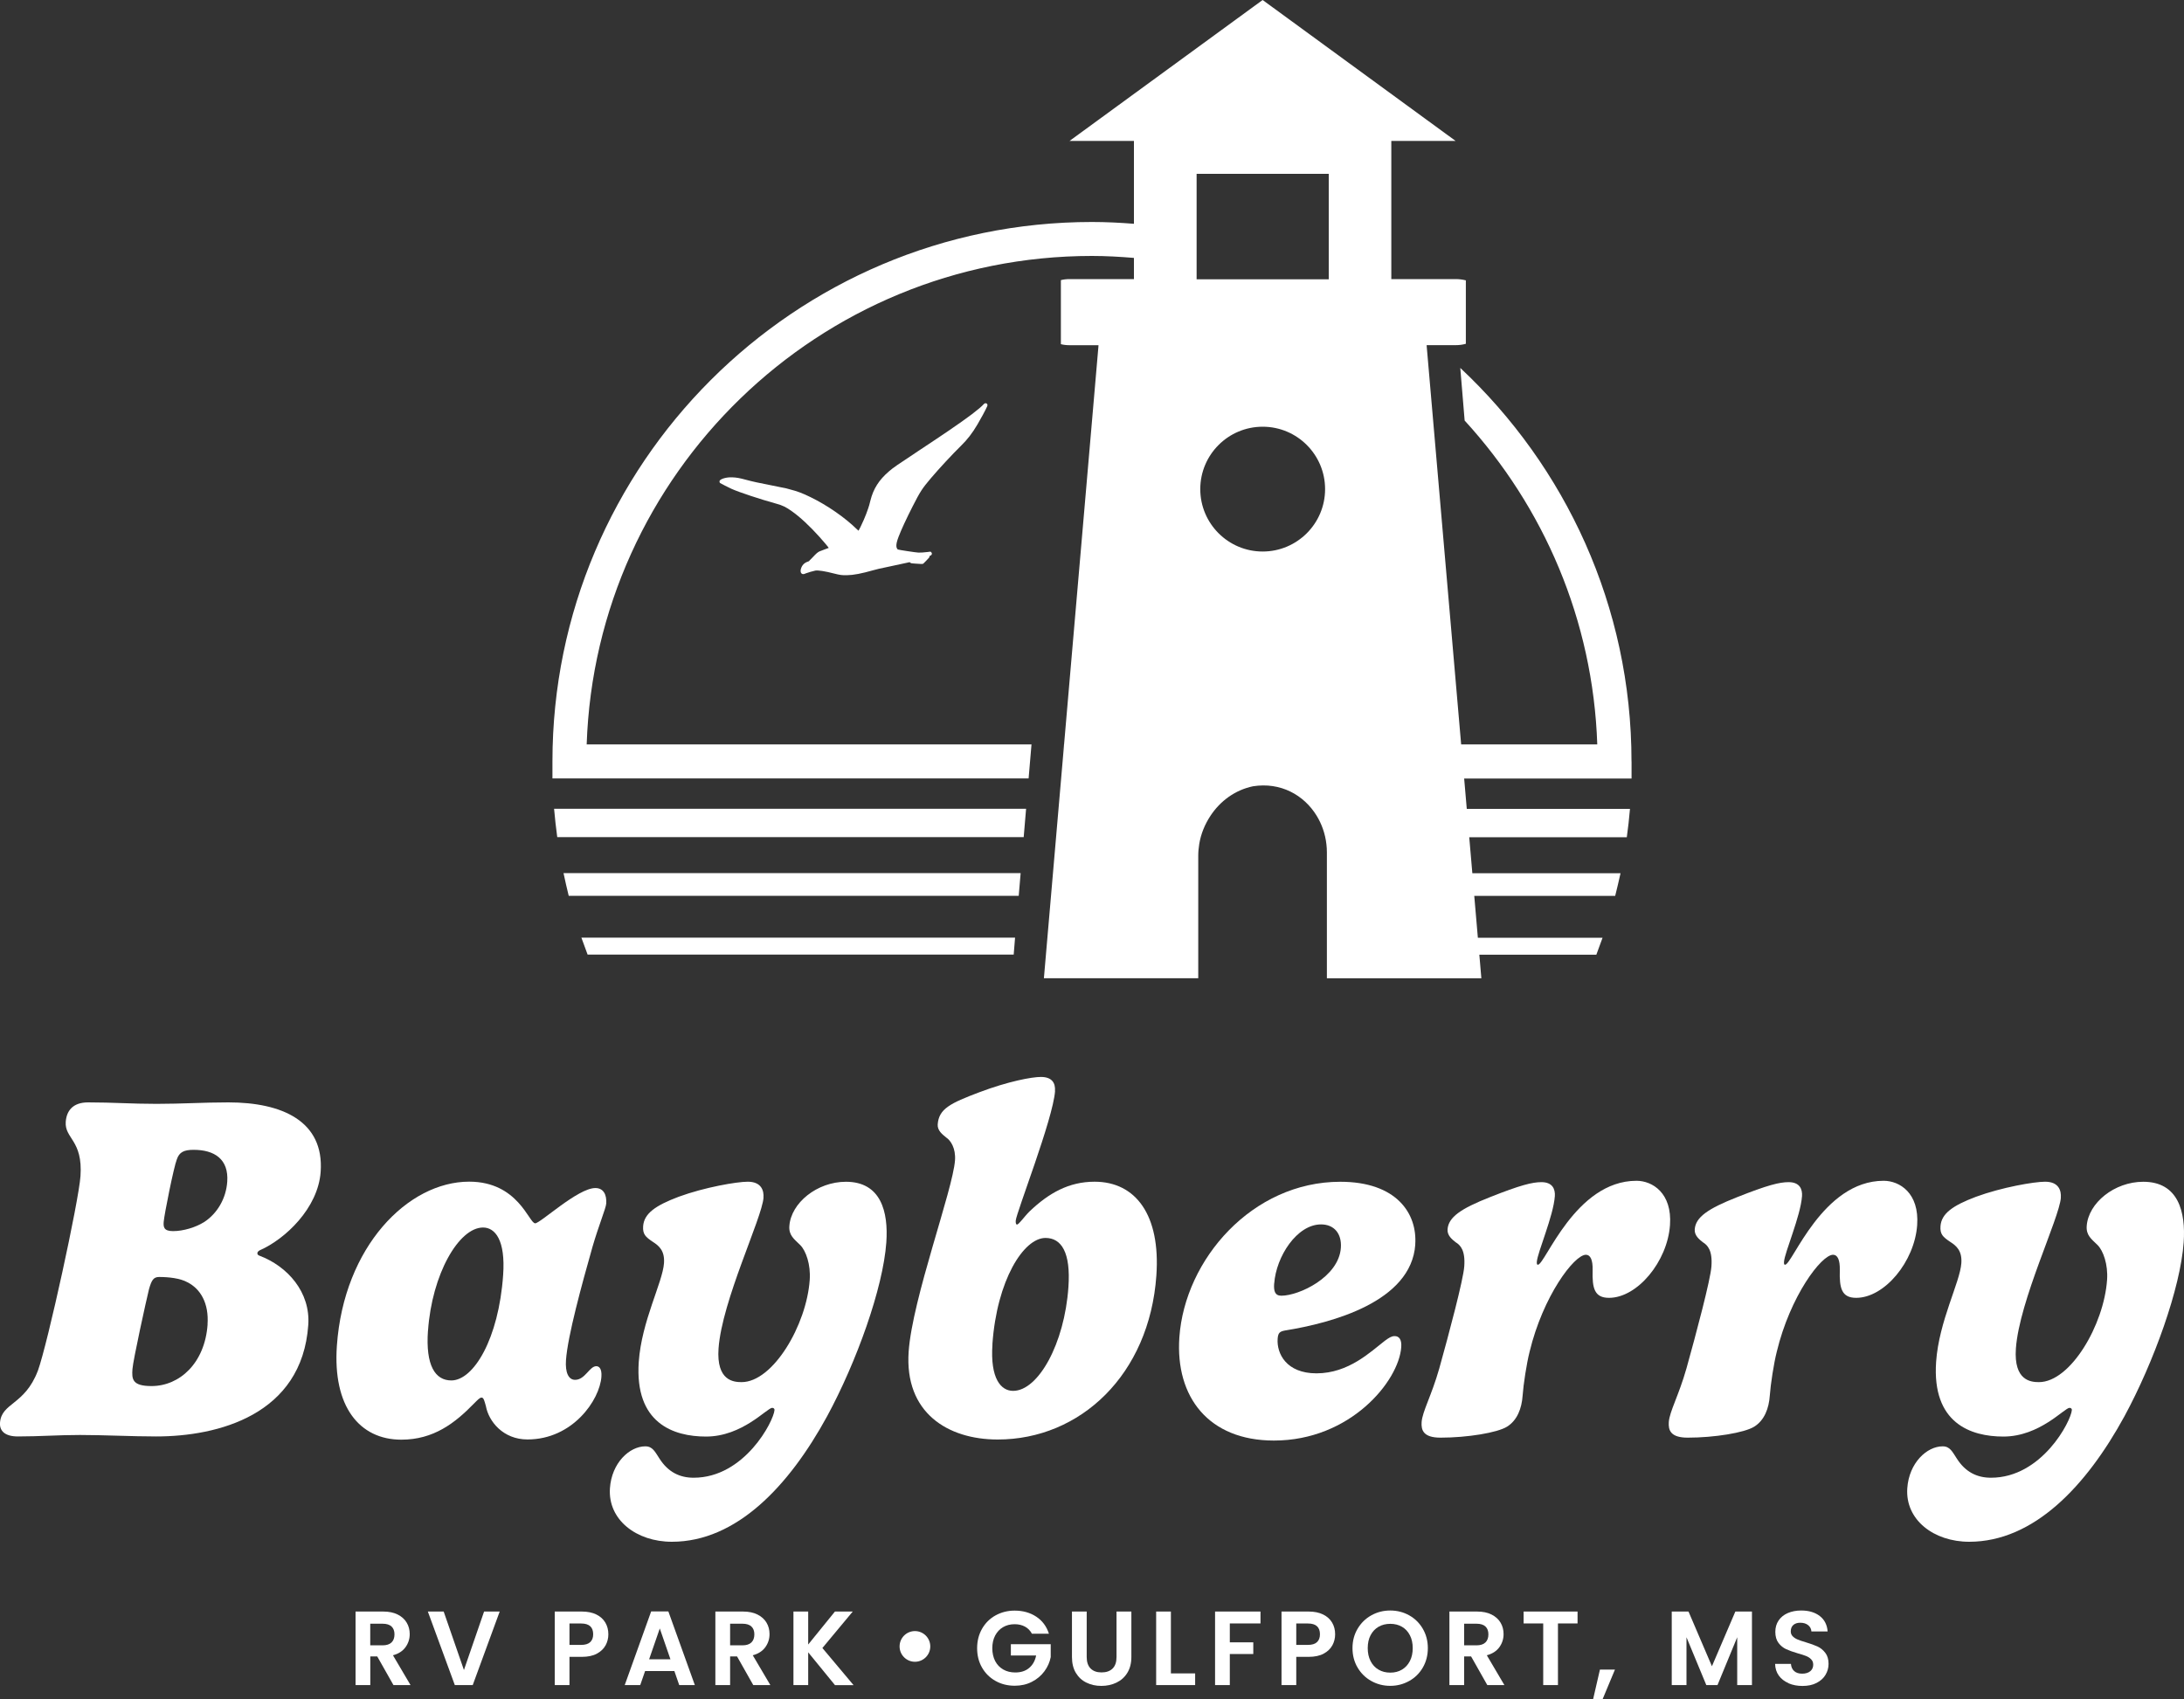
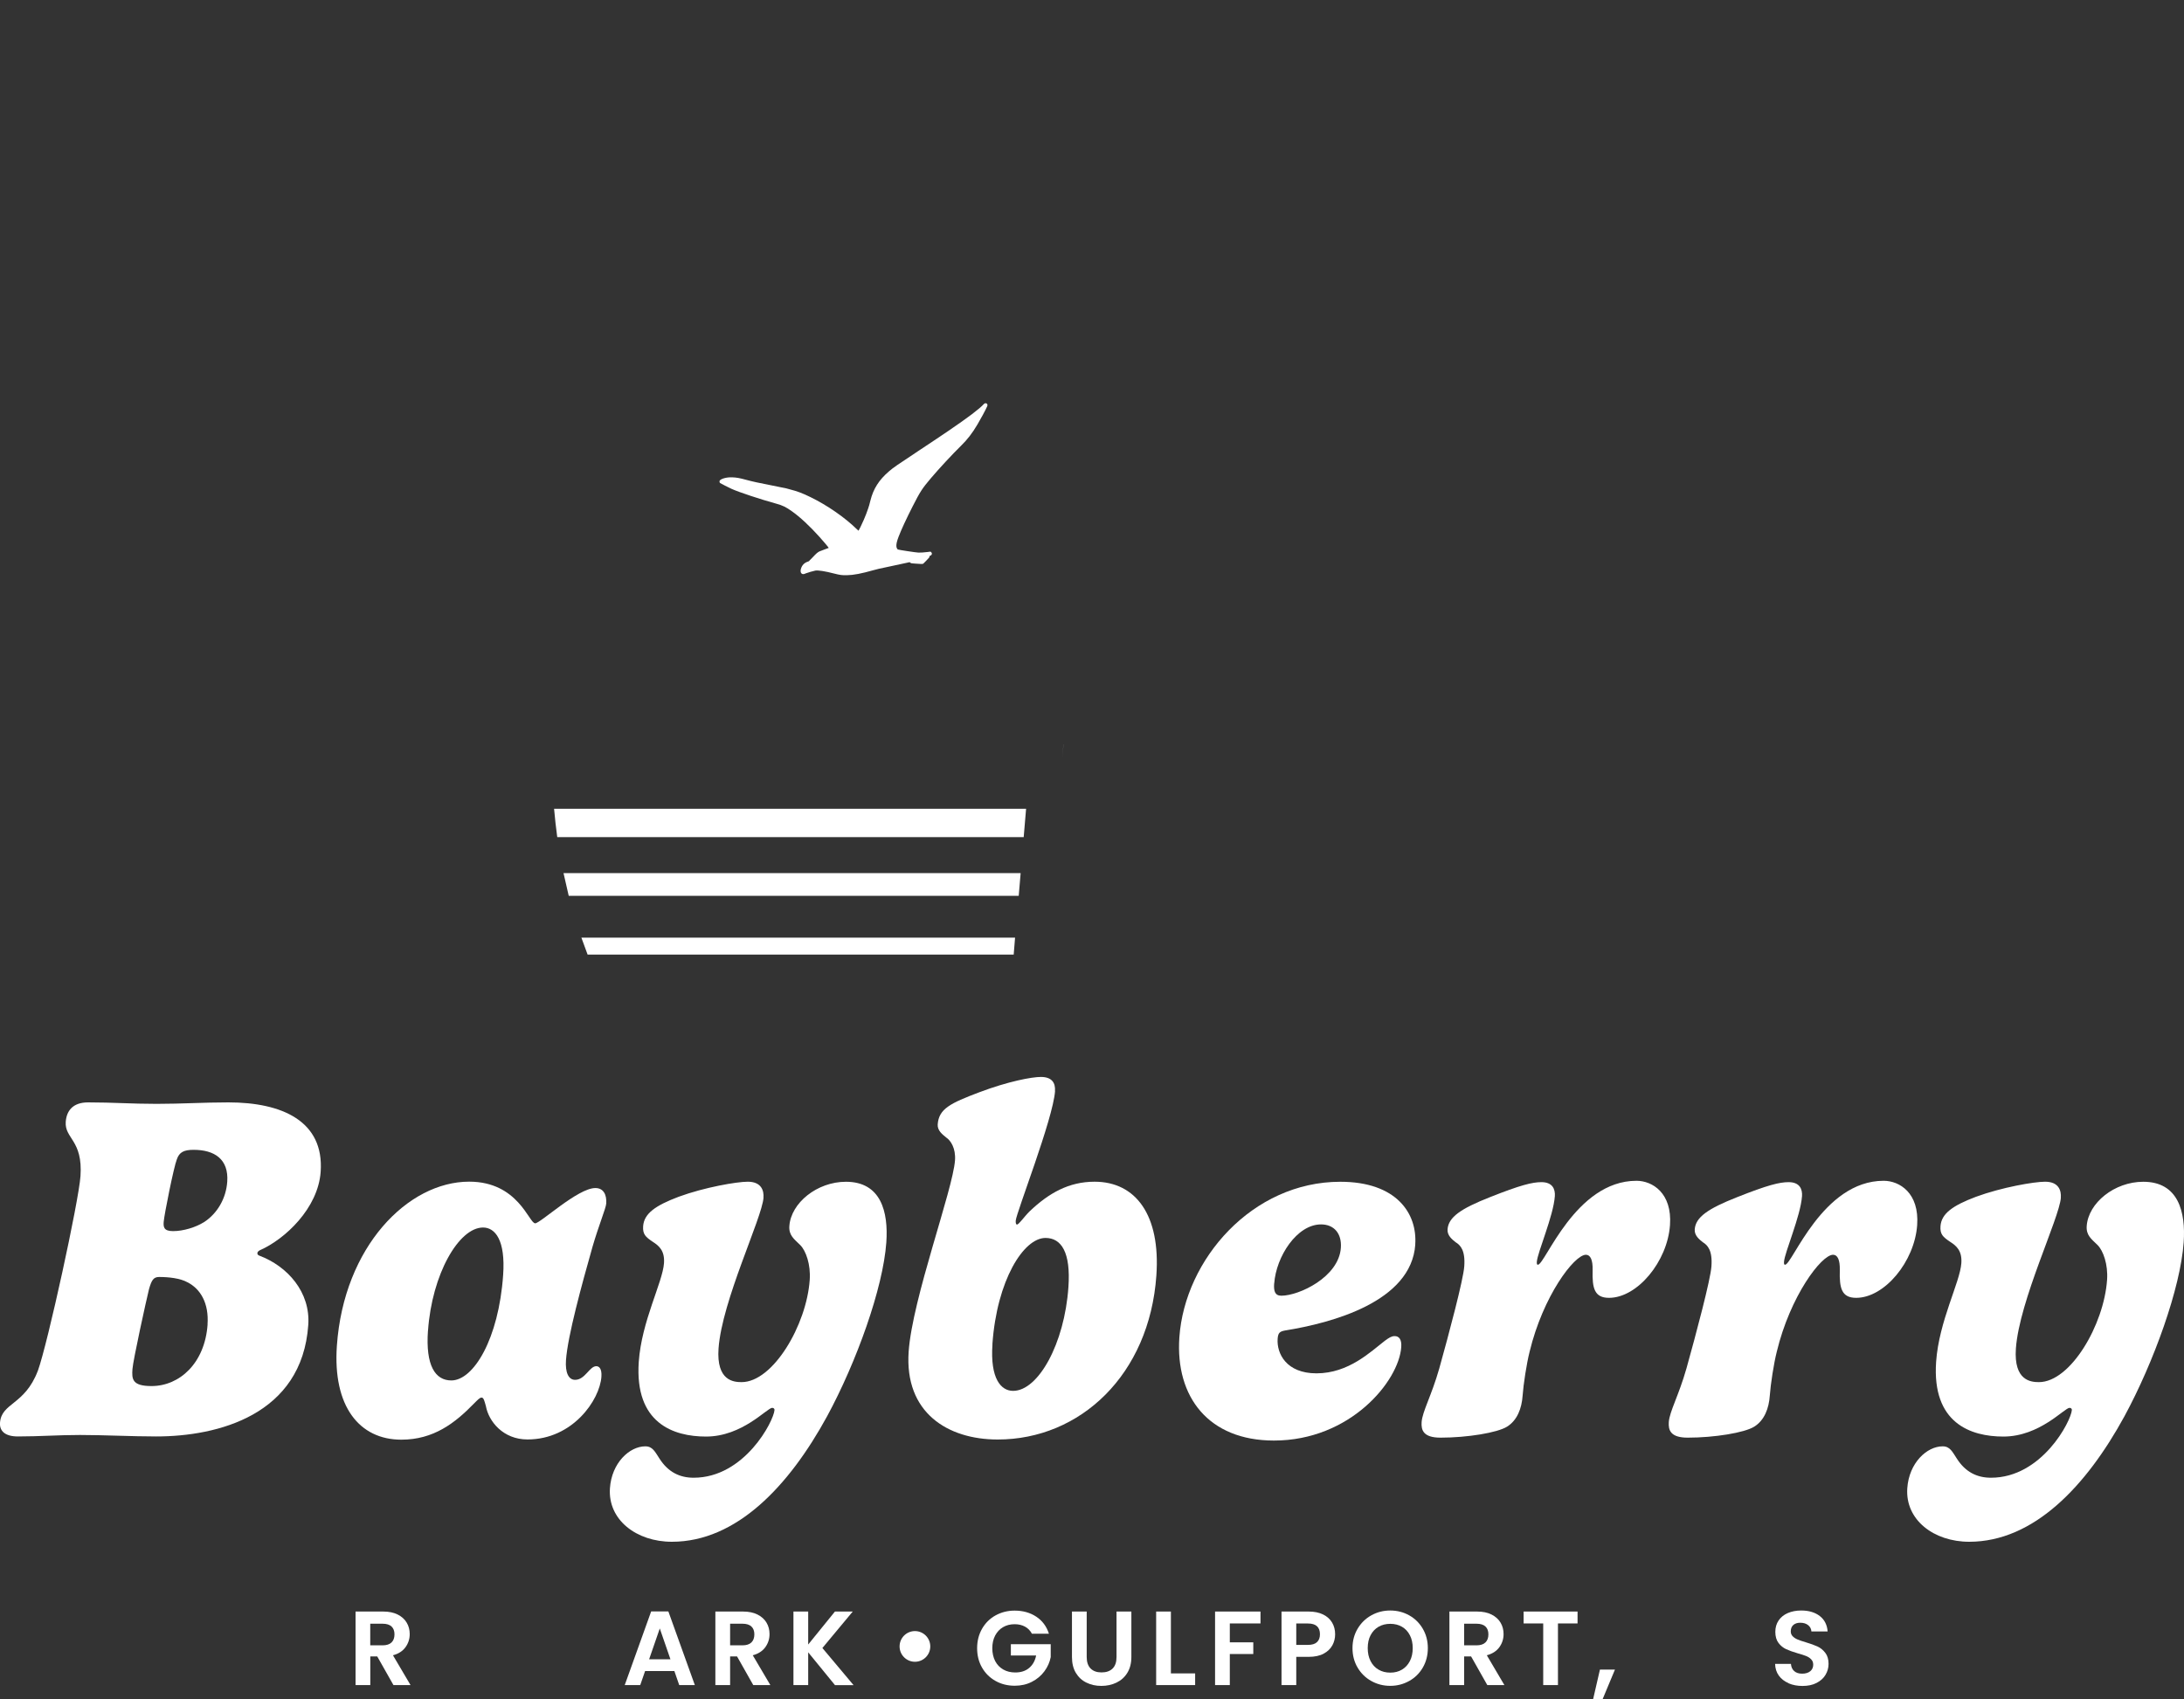
<svg xmlns="http://www.w3.org/2000/svg" id="Layer_2" data-name="Layer 2" viewBox="0 0 400 311.24">
  <rect x="0" y="0" width="400" height="311.24" fill="#333333" stroke="none" />
  <defs>
    <style>      .cls-1 {        fill: #fff;      }    </style>
  </defs>
  <g id="Isolation_Mode" data-name="Isolation Mode">
    <g>
      <g>
        <path class="cls-1" d="M180.58,73.87c-.16-.04-.27.02-.45.2-.76.83-2.85,2.42-6.46,4.87-1.48,1.01-2.46,1.66-5.28,3.53-4.26,2.82-4.77,3.17-5.59,3.88-1.82,1.56-2.85,3.19-3.38,5.32-.21.83-.24.94-.41,1.45-.24.71-.48,1.34-.81,2.1-.35.81-.93,2-.96,1.99-.02,0-.14-.12-.28-.25-2.19-2.15-5.43-4.4-8.51-5.9-1.46-.72-2.45-1.09-3.8-1.43-.31-.07-.59-.15-.62-.17-.03-.02-.1-.04-.16-.04-.06,0-.4-.07-.77-.15-.37-.08-1.21-.25-1.87-.38-2.33-.45-3.37-.68-4.6-1.01-1.18-.32-1.77-.43-2.56-.45-.95-.04-2.01.24-2.25.6-.08.12-.04.37.07.45.11.08,1.64.86,2.09,1.06,1.43.64,5.21,1.89,8.21,2.72,1.15.32,1.74.6,2.85,1.39,1.49,1.05,3.28,2.72,5.1,4.75.73.81,1.67,1.93,1.64,1.96,0,.01-.35.13-.76.28-.41.15-.84.31-.94.36-.36.18-.63.43-1.18,1.02-.17.19-.38.4-.48.49-.1.08-.18.17-.19.21,0,.04-.06.07-.24.14-.68.22-1.1.65-1.3,1.33-.18.59.06,1.04.52.96.08-.01.25-.07.37-.13.25-.11,1.44-.46,1.76-.51.54-.08,1.76.11,3.46.55,1,.26,1.47.32,2.3.3,1.28-.03,2.63-.29,4.94-.94.78-.21.91-.25,2.62-.6.54-.11,1.64-.35,2.46-.53l1.48-.32.14.11c.14.1.16.1.84.15.96.07,1.28.08,1.4.06.09-.01.21-.12.64-.57.3-.31.55-.58.57-.61.02-.03.04-.11.04-.16,0-.09.02-.11.11-.16.06-.03.13-.05.15-.06.02,0,.07-.06.12-.12.11-.16.08-.35-.08-.48l-.11-.09-.55.07c-.62.08-1.28.12-1.64.11-.42-.01-3.69-.51-3.79-.57-.11-.07-.23-.3-.26-.51-.06-.38.07-.99.4-1.84.53-1.37,1.41-3.27,2.56-5.53,1.4-2.75,1.75-3.29,3.38-5.21,1.52-1.79,3.89-4.34,5.49-5.91,1.17-1.15,2.03-2.25,3.02-3.92.53-.88,1.5-2.68,1.78-3.32.11-.25.02-.49-.22-.55h0Z" />
        <g>
          <path class="cls-1" d="M102.06,153.33h85.43l.44-5.19h-86.45c.15,1.74.35,3.49.58,5.19Z" />
-           <path class="cls-1" d="M104.16,164.08h82.42l.35-4.15h-83.72c.29,1.41.62,2.78.95,4.15Z" />
+           <path class="cls-1" d="M104.16,164.08h82.42l.35-4.15h-83.72Z" />
          <path class="cls-1" d="M107.62,174.85h78.04l.25-3.11h-79.43c.37,1.04.75,2.08,1.14,3.11Z" />
          <polygon class="cls-1" points="194.56 138.83 194.78 136.35 194.77 136.35 194.56 138.83" />
-           <path class="cls-1" d="M298.81,139.47c0-28.41-12.09-54.03-31.36-72.08l.8,9.64c14.43,15.76,23.52,36.49,24.29,59.32h-24.93l-6.3-72.83-.02-.3h5.3c.68,0,1.3-.08,1.88-.25v-11.62c-.58-.15-1.22-.23-1.88-.23h-11.77v-25.31h11.77L231.25,0l-35.36,25.81h11.79v15.18c-2.54-.2-5.1-.33-7.69-.33-54.48,0-98.81,44.33-98.81,98.81v3.11h87.21l.53-6.23h-81.47c1.66-49.62,42.52-89.47,92.54-89.47,2.59,0,5.15.15,7.69.36v3.88h-11.79c-.56,0-1.09.06-1.59.19v11.73c.49.13,1.03.19,1.59.19h5.3l-.02.3-9.98,115.65h28.27v-22.46c0-.72.07-1.42.18-2.11.3-1.88,1.04-3.64,2.06-5.19,1.78-2.69,4.48-4.71,7.78-5.4,5.06-.8,9.34,1.59,11.67,5.4.94,1.54,1.56,3.3,1.78,5.19.06.5.09,1.01.09,1.52v23.06h28.29l-.26-3.06-.11-1.26h21.43c.39-1.04.77-2.08,1.14-3.11h-22.84l-.55-6.4-.11-1.26h25.81c.35-1.37.66-2.74.98-4.15h-27.14l-.46-5.34-.11-1.26h28.86c.23-1.7.44-3.45.58-5.19h-29.89l-.37-4.3-.11-1.26h30.66v-3.11ZM231.26,101.02c-6.31,0-11.43-5.12-11.43-11.43s5.12-11.43,11.43-11.43,11.43,5.12,11.43,11.43-5.12,11.43-11.43,11.43ZM243.36,51.16h-24.2v-19.32h24.2v19.32Z" />
        </g>
      </g>
      <g>
        <g>
          <path class="cls-1" d="M6.93,251.1c1.83-5.08,7.5-31.12,7.81-35.67.46-6.6-2.92-6.87-2.7-9.94.14-1.96,1.23-3.57,4.09-3.57,4.6,0,7.89.27,12.54.27s8.6-.27,13.16-.27c9.83,0,17.55,3.43,16.9,12.71-.47,6.69-6.54,12.35-11.11,14.36-.18.09-.47.27-.48.54-.02.27.15.36.33.45,5.23,1.96,9.41,6.73,8.99,12.71-1.15,16.5-16.58,20.42-27.85,20.42-4.43,0-9.5-.27-13.97-.27-4.02,0-7.35.27-11.37.27-2.32,0-3.37-.98-3.27-2.5.26-3.7,4.52-3.21,6.92-9.5ZM38.01,242.59c.27-3.88-1.29-6.51-3.66-7.71-1.33-.76-3.51-.98-5.21-.98-1.03,0-1.38.58-1.85,2.23-.5,2.01-2.92,13.02-3.03,14.63-.13,1.83-.08,3.12,3.49,3.12,5.14,0,9.77-4.19,10.27-11.28ZM37.3,223.9c2.57-1.65,4.11-4.46,4.32-7.45.29-4.15-2.36-5.84-6.16-5.84-1.74,0-2.62.4-3.07,1.74-.54,1.29-2.32,10.17-2.41,11.46-.06.89-.03,1.69,1.71,1.69,1.92,0,4.16-.71,5.61-1.61Z" />
          <path class="cls-1" d="M97.99,224.08c.98,0,7.83-6.47,11.05-6.47,1.52,0,2.1,1.25,1.99,2.85-.06.85-1.4,4.06-2.52,7.94-1.96,6.91-4.54,16.32-4.85,20.73-.16,2.27.46,3.61,1.67,3.61,1.83,0,2.63-2.5,3.88-2.5.49,0,1.04.4.94,1.92-.3,4.28-5.27,11.5-13.54,11.5-4.47,0-7.1-3.3-7.62-6.11-.25-.85-.38-1.56-.78-1.56-.36,0-.7.4-1.42,1.11-3.47,3.57-7.39,6.6-13.29,6.6-7.69,0-12.58-6.11-11.8-17.21,1.27-18.15,13.01-30.05,24.23-30.05,8.98,0,10.95,7.62,12.07,7.62ZM78.38,243.75c-.45,6.38,1.33,9.1,4.28,9.1,4.07,0,8.67-7.58,9.49-19.31.45-6.38-1.45-8.7-3.68-8.7-4.43,0-9.36,8.52-10.08,18.91Z" />
          <path class="cls-1" d="M139.84,219.36c-.26,3.75-7.62,18.86-8.24,27.65-.41,5.89,2.74,6.15,4.22,6.15,5.77,0,11.91-10.48,12.48-18.73.2-2.81-.7-5.35-1.74-6.38-1.13-1.11-2.11-1.78-1.99-3.48.3-4.24,5.08-8.11,10.36-8.11,6.44,0,7.79,5.53,7.4,11.1-.59,8.38-5.47,21.94-10.86,31.88-6.97,12.75-16.58,22.96-28.42,22.96-6.48,0-11.74-4.01-11.34-9.81.32-4.64,3.58-7.67,6.48-7.67,1.34,0,1.76.98,2.61,2.27,1.57,2.45,3.69,3.48,6.24,3.48,9.34,0,14.67-10.39,14.81-12.4.02-.22-.15-.4-.42-.4-.94,0-5.46,5.26-12.12,5.26-5.99,0-13.1-2.45-12.32-13.69.52-7.45,4.37-14.54,4.62-18.06.16-2.32-.94-3.21-2.05-3.92-1.32-.89-1.87-1.38-1.77-2.85.16-2.32,2.23-3.79,6.5-5.4,4.73-1.74,10.65-2.76,12.66-2.76,2.55,0,2.97,1.69,2.88,2.9Z" />
          <path class="cls-1" d="M193.23,199.87c-.36,5.08-7.1,22.25-7.2,23.72-.03.49.08.71.22.71.36,0,1.35-1.47,2.31-2.41,3.5-3.34,7.18-5.44,11.91-5.44,7.55,0,12.09,6.11,11.32,17.17-1.27,18.19-13.95,30.05-29.06,30.05-9.21,0-17.09-4.95-16.31-16.1.68-9.72,8.11-29.65,8.49-35.05.15-2.19-.78-3.61-1.59-4.15-.72-.58-1.65-1.29-1.58-2.41.2-2.85,2.28-3.88,7.61-5.89,5.32-2.01,9.63-2.81,11.28-2.81,2.06,0,2.69,1.11,2.59,2.59ZM181.77,246.2c-.45,6.38,1.59,8.56,3.78,8.56,4.6,0,9.41-8.61,10.13-19,.45-6.38-1.29-9.01-4.2-9.01-4.02,0-8.9,7.76-9.72,19.44Z" />
          <path class="cls-1" d="M259.21,227.96c-.73,10.48-15.26,14.36-23.85,15.74-.95.18-1.28.4-1.36,1.52-.19,2.68,1.57,6.33,7.11,6.33,5.9,0,9.93-3.97,12.53-5.97.8-.58,1.22-.85,1.8-.85.8,0,1.3.62,1.2,2.01-.44,6.24-9.33,17.12-23.32,17.12-11.93,0-18.08-7.94-17.32-18.91,1-14.27,13.35-28.49,29.48-28.49,10.33,0,14.12,5.84,13.72,11.5ZM233.36,235.1c-.09,1.34.11,2.23,1.32,2.23,3.22,0,10.52-3.39,10.9-8.78.18-2.63-1.26-4.28-3.63-4.28-4.43,0-8.23,5.89-8.58,10.84Z" />
          <path class="cls-1" d="M284.77,219.09c-.26,3.66-3.18,10.3-3.3,12.04-.03.4.05.53.19.53,1.34,0,6.84-15.38,18.06-15.38,2.91,0,6.55,2.23,6.14,8.11-.47,6.69-5.98,13.33-11.17,13.33-2.68,0-3.09-1.78-3-5.04.05-1.96-.43-2.85-1.23-2.85-2.15,0-7.86,7.58-10.31,17.75-.55,2.14-1.14,6.02-1.28,8.03-.16,2.36-.99,4.55-2.86,5.71-1.78,1.11-7.29,2.01-12.17,2.01-3.17,0-3.57-1.38-3.47-2.85.14-1.96,1.81-4.82,3.24-9.85,1.79-6.42,4.4-16.23,4.57-18.68.21-2.94-.71-3.88-1.57-4.41-.68-.53-1.57-1.25-1.49-2.36.16-2.23,2.41-3.79,7.74-5.89,5.61-2.23,7.79-2.76,9.45-2.76,2.06,0,2.55,1.29,2.46,2.59Z" />
          <path class="cls-1" d="M330.04,219.09c-.26,3.66-3.18,10.3-3.3,12.04-.03.4.05.53.19.53,1.34,0,6.84-15.38,18.06-15.38,2.91,0,6.55,2.23,6.14,8.11-.47,6.69-5.98,13.33-11.17,13.33-2.68,0-3.09-1.78-3-5.04.05-1.96-.43-2.85-1.23-2.85-2.15,0-7.86,7.58-10.31,17.75-.55,2.14-1.14,6.02-1.28,8.03-.16,2.36-.99,4.55-2.86,5.71-1.78,1.11-7.29,2.01-12.17,2.01-3.17,0-3.57-1.38-3.47-2.85.14-1.96,1.81-4.82,3.24-9.85,1.79-6.42,4.4-16.23,4.57-18.68.21-2.94-.71-3.88-1.57-4.41-.68-.53-1.57-1.25-1.49-2.36.16-2.23,2.41-3.79,7.74-5.89,5.61-2.23,7.79-2.76,9.45-2.76,2.06,0,2.55,1.29,2.46,2.59Z" />
          <path class="cls-1" d="M377.45,219.36c-.26,3.75-7.62,18.86-8.24,27.65-.41,5.89,2.74,6.15,4.22,6.15,5.77,0,11.91-10.48,12.48-18.73.2-2.81-.7-5.35-1.74-6.38-1.13-1.11-2.11-1.78-1.99-3.48.3-4.24,5.08-8.11,10.36-8.11,6.44,0,7.79,5.53,7.4,11.1-.59,8.38-5.47,21.94-10.86,31.88-6.97,12.75-16.58,22.96-28.42,22.96-6.48,0-11.74-4.01-11.34-9.81.32-4.64,3.58-7.67,6.48-7.67,1.34,0,1.76.98,2.61,2.27,1.57,2.45,3.69,3.48,6.24,3.48,9.34,0,14.67-10.39,14.81-12.4.02-.22-.15-.4-.42-.4-.94,0-5.46,5.26-12.12,5.26-5.99,0-13.1-2.45-12.32-13.69.52-7.45,4.37-14.54,4.62-18.06.16-2.32-.94-3.21-2.05-3.92-1.32-.89-1.87-1.38-1.77-2.85.16-2.32,2.23-3.79,6.5-5.4,4.73-1.74,10.65-2.76,12.66-2.76,2.55,0,2.97,1.69,2.88,2.9Z" />
        </g>
        <g>
          <g>
            <path class="cls-1" d="M72.06,308.65l-2.97-5.25h-1.27v5.25h-2.7v-13.47h5.06c1.04,0,1.93.18,2.66.55.73.37,1.28.86,1.65,1.49.37.62.55,1.32.55,2.09,0,.89-.26,1.69-.77,2.4-.52.71-1.28,1.21-2.3,1.48l3.22,5.46h-3.13ZM67.81,301.37h2.26c.73,0,1.28-.18,1.64-.53.36-.35.54-.85.54-1.48s-.18-1.1-.54-1.44c-.36-.34-.91-.51-1.64-.51h-2.26v3.96Z" />
-             <path class="cls-1" d="M91.52,295.18l-4.94,13.47h-3.28l-4.94-13.47h2.9l3.71,10.71,3.69-10.71h2.88Z" />
-             <path class="cls-1" d="M110.91,301.37c-.34.63-.88,1.14-1.6,1.53-.73.39-1.64.58-2.75.58h-2.26v5.17h-2.7v-13.47h4.96c1.04,0,1.93.18,2.66.54.73.36,1.28.86,1.65,1.49.37.63.55,1.34.55,2.14,0,.72-.17,1.4-.51,2.03ZM108.1,300.78c.36-.34.54-.82.54-1.44,0-1.31-.73-1.97-2.2-1.97h-2.14v3.92h2.14c.75,0,1.3-.17,1.66-.51Z" />
            <path class="cls-1" d="M123.52,306.08h-5.37l-.89,2.57h-2.84l4.84-13.49h3.15l4.85,13.49h-2.86l-.89-2.57ZM122.79,303.92l-1.95-5.64-1.95,5.64h3.9Z" />
            <path class="cls-1" d="M137.96,308.65l-2.97-5.25h-1.27v5.25h-2.7v-13.47h5.06c1.04,0,1.93.18,2.66.55.73.37,1.28.86,1.65,1.49.37.62.55,1.32.55,2.09,0,.89-.26,1.69-.77,2.4-.52.71-1.28,1.21-2.3,1.48l3.22,5.46h-3.13ZM133.72,301.37h2.26c.73,0,1.28-.18,1.64-.53.36-.35.54-.85.54-1.48s-.18-1.1-.54-1.44c-.36-.34-.91-.51-1.64-.51h-2.26v3.96Z" />
            <path class="cls-1" d="M152.92,308.65l-4.9-6v6h-2.7v-13.47h2.7v6.04l4.9-6.04h3.26l-5.56,6.68,5.71,6.8h-3.42Z" />
          </g>
          <g>
            <path class="cls-1" d="M188.99,299.23c-.31-.57-.73-1-1.27-1.29s-1.17-.44-1.89-.44c-.8,0-1.51.18-2.12.54-.62.36-1.1.88-1.45,1.54-.35.67-.52,1.44-.52,2.32s.18,1.69.53,2.36c.35.67.85,1.18,1.48,1.54.63.36,1.36.54,2.2.54,1.03,0,1.87-.27,2.53-.82.66-.55,1.09-1.31,1.29-2.29h-4.63v-2.07h7.3v2.36c-.18.94-.57,1.81-1.16,2.61-.59.8-1.35,1.44-2.29,1.92-.93.48-1.98.72-3.14.72-1.3,0-2.47-.29-3.52-.88s-1.87-1.4-2.47-2.44c-.6-1.04-.9-2.23-.9-3.55s.3-2.51.9-3.56c.6-1.05,1.42-1.87,2.47-2.45s2.22-.88,3.5-.88c1.52,0,2.84.37,3.96,1.11,1.12.74,1.89,1.78,2.32,3.12h-3.11Z" />
            <path class="cls-1" d="M199.03,295.18v8.34c0,.91.24,1.61.71,2.09.48.48,1.14.72,2.01.72s1.55-.24,2.03-.72c.48-.48.71-1.18.71-2.09v-8.34h2.72v8.32c0,1.15-.25,2.11-.74,2.91s-1.16,1.39-1.99,1.79c-.83.4-1.75.6-2.77.6s-1.91-.2-2.73-.6c-.82-.4-1.46-.99-1.94-1.79s-.71-1.76-.71-2.91v-8.32h2.7Z" />
            <path class="cls-1" d="M214.45,306.51h4.44v2.14h-7.14v-13.47h2.7v11.33Z" />
            <path class="cls-1" d="M230.86,295.18v2.18h-5.62v3.46h4.3v2.14h-4.3v5.69h-2.7v-13.47h8.32Z" />
            <path class="cls-1" d="M244.02,301.37c-.34.63-.88,1.14-1.6,1.53-.73.39-1.64.58-2.75.58h-2.26v5.17h-2.7v-13.47h4.96c1.04,0,1.93.18,2.66.54.73.36,1.28.86,1.65,1.49.37.63.55,1.34.55,2.14,0,.72-.17,1.4-.51,2.03ZM241.21,300.78c.36-.34.54-.82.54-1.44,0-1.31-.73-1.97-2.2-1.97h-2.14v3.92h2.14c.75,0,1.3-.17,1.66-.51Z" />
            <path class="cls-1" d="M251.15,307.9c-1.06-.59-1.89-1.41-2.51-2.46-.62-1.05-.93-2.24-.93-3.56s.31-2.49.93-3.54c.62-1.05,1.45-1.87,2.51-2.46,1.05-.59,2.21-.89,3.47-.89s2.44.3,3.48.89c1.05.59,1.88,1.41,2.49,2.46.61,1.05.92,2.23.92,3.54s-.31,2.51-.92,3.56c-.61,1.05-1.44,1.87-2.5,2.46-1.06.59-2.21.89-3.47.89s-2.42-.3-3.47-.89ZM256.77,305.82c.62-.37,1.1-.89,1.45-1.57.35-.68.52-1.47.52-2.37s-.17-1.69-.52-2.36c-.35-.68-.83-1.19-1.45-1.55-.62-.36-1.33-.54-2.14-.54s-1.53.18-2.15.54c-.62.36-1.11.88-1.46,1.55s-.52,1.46-.52,2.36.17,1.69.52,2.37c.35.68.83,1.21,1.46,1.57.62.37,1.34.55,2.15.55s1.52-.18,2.14-.55Z" />
            <path class="cls-1" d="M272.4,308.65l-2.97-5.25h-1.27v5.25h-2.7v-13.47h5.06c1.04,0,1.93.18,2.66.55.73.37,1.28.86,1.65,1.49.37.62.55,1.32.55,2.09,0,.89-.26,1.69-.77,2.4-.52.71-1.28,1.21-2.3,1.48l3.22,5.46h-3.13ZM268.16,301.37h2.26c.73,0,1.28-.18,1.64-.53.36-.35.54-.85.54-1.48s-.18-1.1-.54-1.44c-.36-.34-.91-.51-1.64-.51h-2.26v3.96Z" />
            <path class="cls-1" d="M288.93,295.18v2.18h-3.59v11.29h-2.7v-11.29h-3.59v-2.18h9.88Z" />
            <path class="cls-1" d="M295.78,305.81l-2.26,5.42h-1.74l1.25-5.42h2.74Z" />
-             <path class="cls-1" d="M320.87,295.18v13.47h-2.7v-8.76l-3.61,8.76h-2.05l-3.63-8.76v8.76h-2.7v-13.47h3.07l4.29,10.02,4.29-10.02h3.05Z" />
            <path class="cls-1" d="M327.58,308.3c-.75-.32-1.35-.78-1.79-1.39s-.66-1.32-.68-2.14h2.9c.04.55.23.99.59,1.31.35.32.84.48,1.46.48s1.13-.15,1.49-.45c.36-.3.54-.7.54-1.19,0-.4-.12-.73-.37-.98-.24-.26-.55-.46-.92-.61-.37-.15-.87-.31-1.52-.49-.88-.26-1.59-.51-2.13-.76-.55-.25-1.02-.63-1.41-1.14-.39-.51-.59-1.19-.59-2.04,0-.8.2-1.49.6-2.08.4-.59.96-1.05,1.68-1.36s1.54-.47,2.47-.47c1.39,0,2.52.34,3.39,1.01s1.35,1.62,1.44,2.83h-2.97c-.03-.46-.22-.85-.59-1.15-.37-.3-.85-.45-1.46-.45-.53,0-.95.14-1.26.41s-.47.66-.47,1.18c0,.36.12.66.36.9s.53.43.89.58c.35.15.85.32,1.5.51.87.26,1.59.52,2.14.77s1.03.64,1.43,1.16c.4.52.6,1.19.6,2.03,0,.72-.19,1.39-.56,2.01s-.92,1.11-1.64,1.48c-.72.37-1.58.55-2.57.55-.94,0-1.79-.16-2.54-.48Z" />
          </g>
          <circle class="cls-1" cx="167.57" cy="301.57" r="2.81" />
        </g>
      </g>
    </g>
  </g>
</svg>